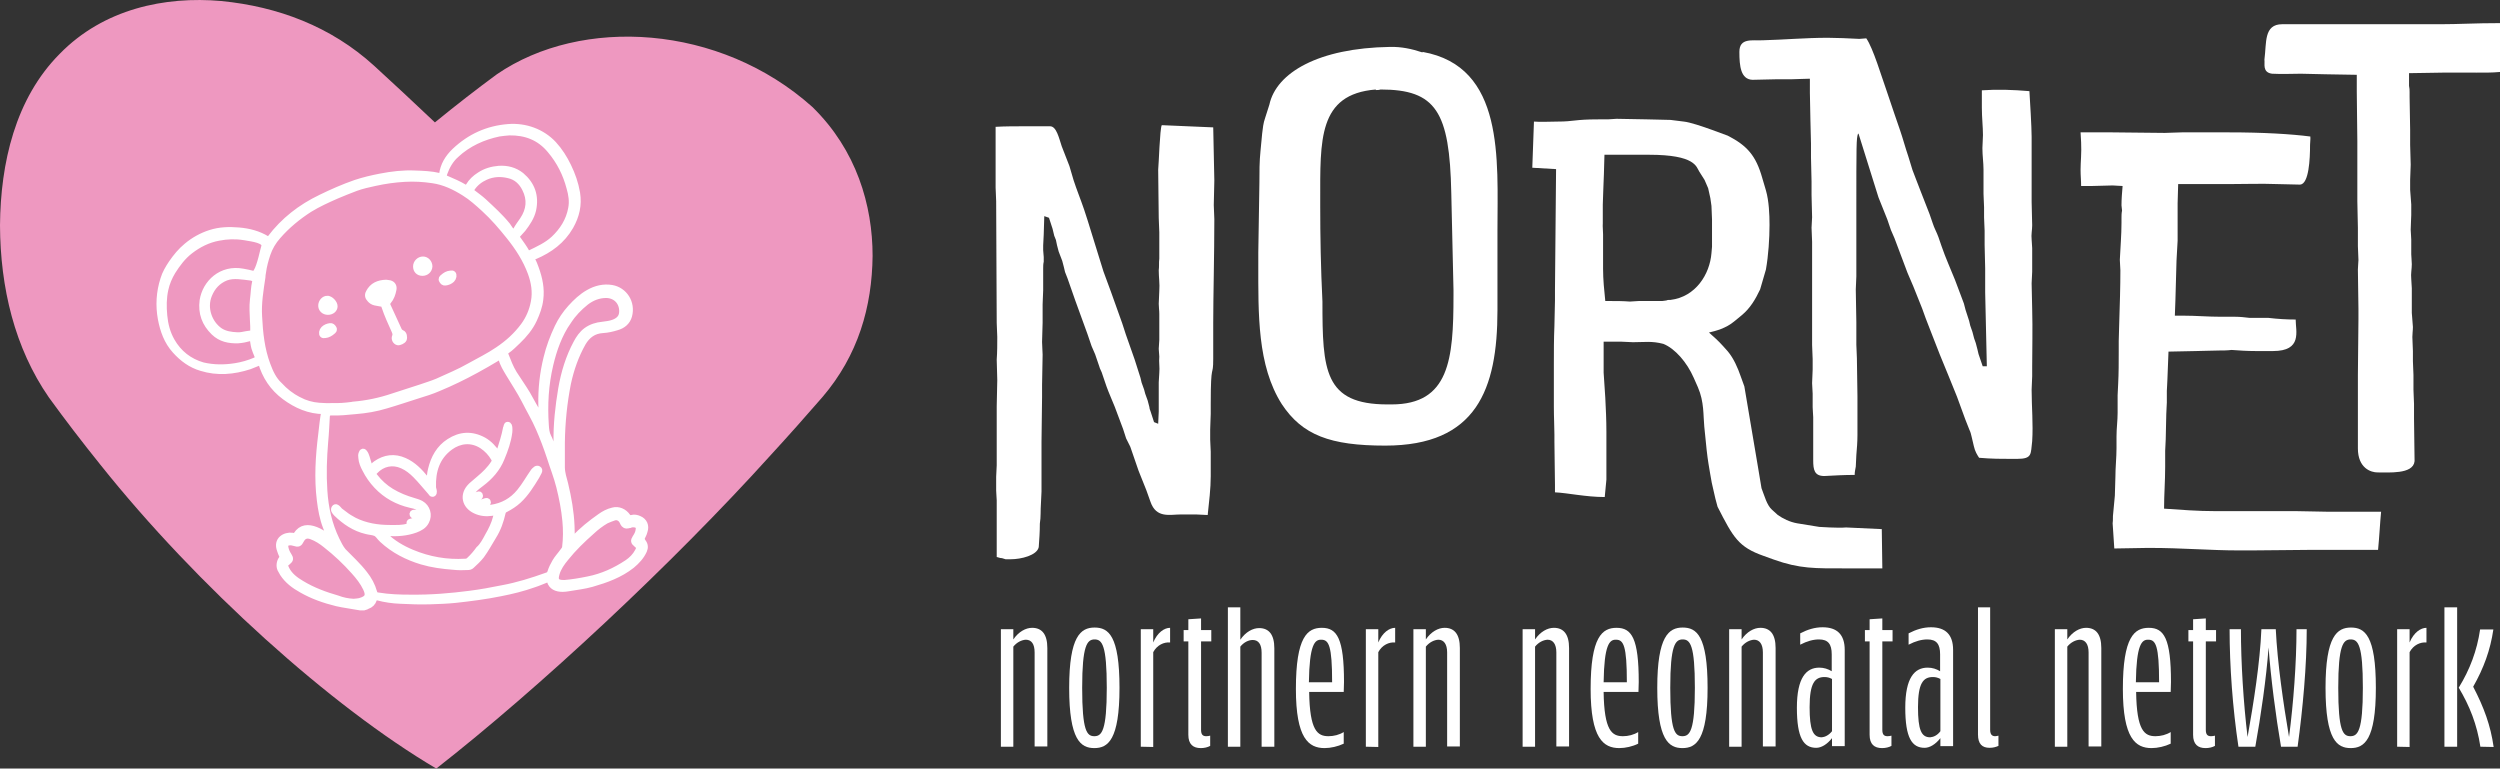
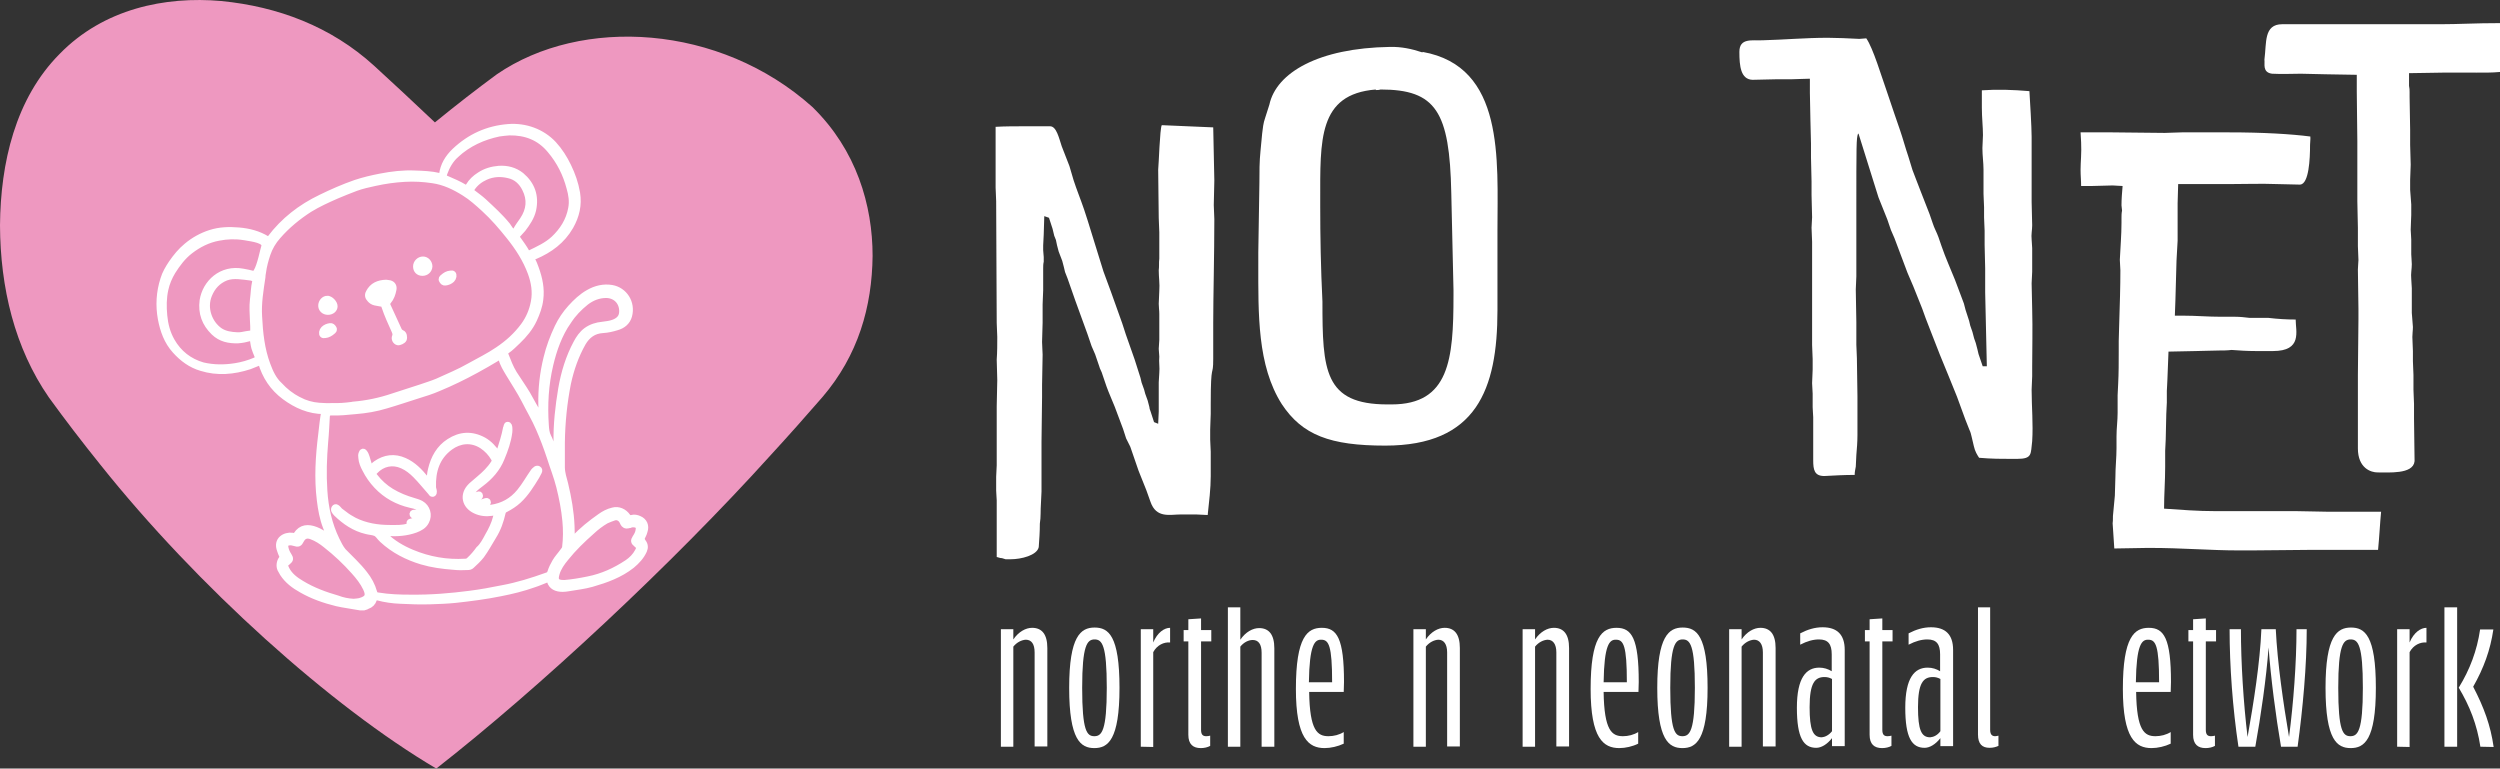
<svg xmlns="http://www.w3.org/2000/svg" id="uuid-53035597-d0ea-48fe-b877-7563019145b9" viewBox="0 0 904.2 277.97">
  <rect x="0" y="0" width="904.2" height="277.97" fill="#333333" stroke="none" />
  <g id="uuid-91e4c6ff-beb7-46b2-b235-2c6cbd36b78f">
    <g>
      <path d="M438.8,46.07l.4,19.2-.2,8.9c0,1.7,.2,3.4,.2,5.1,0,12.9-.4,28.3-.4,37.4v13.1c0,7.2-.9,.4-.9,16.3v3.6c0,1.9-.2,3.6-.2,5.7v3.6c0,1.5,.2,3,.2,4.4v8.9c0,4.4-.6,9.3-1.1,14-1.5,0-2.8-.2-4.2-.2h-5.5c-4,0-8.9,1.5-11-4.6l-1.5-4.2-2.8-7-3-8.7-1.5-3-1.1-3.4-3-8c-.9-2.3-2.1-4.9-3-7.4l-1.5-4.4c-.2-.9-.9-1.9-1.1-2.8l-1.5-4.4-1.3-3-1.5-4.4-4.4-12.1-2.8-8-.9-2.3-.4-1.7-.6-2.3-1.3-3.4-.6-2.3-.4-1.9-.6-1.5-.6-2.5-1.3-4-1.7-.6c0,2.1-.2,4.4-.2,6.6,0,1.3-.2,2.8-.2,4v1.7c0,.8,.2,1.7,.2,2.5v1.7c-.2,.8-.2,1.7-.2,2.5v7.8c0,1.7-.2,3.4-.2,5.1v6.6l-.2,7c0,1.5,.2,3.2,.2,4.6,0,3.6-.2,7.6-.2,11v4.4c0,5.5-.2,10.6-.2,16.1v18l-.2,4.2c-.2,2.5,0,5.1-.4,7.4,0,3-.2,5.7-.4,8.5-.6,3-6.4,4.4-10.1,4.4h-1.9l-1.3-.4c-.9,0-1.5-.4-1.9-.4v-20.5c0-1.1-.2-2.3-.2-3.6v-4.9l.2-4.2v-21.3c0-3.2,.2-6.4,.2-9.5,0-2.5-.2-5.1-.2-7.4,.2-2.8,.2-5.5,.2-8.2,0-1.7-.2-3.4-.2-5.1,0-13.8-.2-29-.2-44,0-1.7-.2-3.4-.2-4.9v-22c3.2-.2,7.6-.2,10.4-.2h9.3c2.3,0,3.2,4.2,4.2,7.2l2.8,7.2,1.5,5.1c1.1,3.4,2.5,6.8,3.8,10.6l1.3,4,5.7,18.4,2.8,7.6,4,11.2,1.3,4,3.2,9.1,2.1,6.6,.4,1.7,.9,2.5,.4,1.5,.9,2.5,.6,2.3c0,.4,.2,1.1,.4,1.5l1.3,4,1.5,.6c0-1.5,.2-3,.2-4.4v-10.6l.2-3.4c.2-1.9-.2-4,0-5.9,0-.9-.2-1.9-.2-2.8,0-1.1,.2-2.1,.2-3.2v-9.5c0-1.3-.2-2.3-.2-3.6l.2-4.7c.2-2.5-.2-4.9-.2-7.4,.2-1.5,0-2.8,.2-4.2v-9.6c0-1.7-.2-3.4-.2-5.1,0-5.7-.2-11.2-.2-17.5,.2-1.5,.6-15,1.3-16.1l18.6,.8h0Z" style="fill:#fff;" />
      <path d="M514.5,18.97v-.2c29.8,5.3,27.1,38.9,27.1,64.7v28.8c0,28.6-7.6,48.9-40.6,48.9-19.9,0-30-3.8-37.4-15-8.9-14-8.5-32.6-8.5-51v-3.8l.4-25.2c0-4,0-7.8,.4-11.6l.6-6.3c.2-1.7,.4-3.8,1.1-5.7l1.5-4.7c2.5-11.6,17.8-20.5,43.6-20.9,4.1-.1,7.9,.7,11.8,2h0Zm-36.2,90.1c0,24.8,.6,37.2,23.5,37.2h1.5c20.9,0,22.4-16.3,22.4-39.3v-2.1l-.8-35.1c-.6-29.4-5.5-37.4-25.6-37.4-.6,.2-1.1,.2-1.7,.2v-.2c-20.9,1.7-20.1,18.2-20.1,40.4v1.9c0,10.7,.2,22.3,.8,34.4h0Z" style="fill:#fff;" />
-       <path d="M554.2,60.67l.6-16.7c1.7,.2,7.2,0,8.5,0,6.1,0,6.1-.8,14.8-.8h3.4c1.1,0,2.1-.2,3.2-.2l11,.2c2.8,0,5.7,.2,8.5,.2l4.8,.6c2.1,.2,6.6,1.7,10.2,3l5.7,2.1c7,3.6,10.2,7.2,12.5,15.4l1.3,4.4c1.1,3.8,1.3,8.7,1.3,12.5,0,4.9-.4,11-1.3,16.1l-2.1,7.2c-1.7,3.6-3.6,6.8-6.6,9.3l-2.8,2.3c-3,2.5-6.6,3.4-9.1,4,1.7,1.5,3.4,3,5.1,4.9l1.7,1.9c2.1,2.5,3.6,5.9,4.7,9.1l1.3,3.6,4.9,29,1.3,7.8c1.1,2.8,1.9,6.1,3.8,7.8l2.1,1.9c1.9,1.3,4.2,2.5,7,3l8,1.3c1.3,0,2.5,.2,3.8,.2,1.7,0,3.8,.2,5.9,0l12.9,.6,.2,14.2h-13.3c-11,0-16.5,.2-26-3.2l-3.6-1.3c-9.1-3.2-11-6.6-16.7-17.8l-.8-3-1.3-5.7-.6-3.4-.6-3.6c-.4-2.5-.8-5.9-1.5-13.3-.4-4,0-8.9-2.3-14.2l-1.5-3.4c-2.5-5.7-6.8-10.6-11-12.3-4.2-1.1-6.8-.6-11-.6-1.5,0-3-.2-4.4-.2h-6.2v11.2l.6,9.1c.2,4,.4,8,.4,12.3v17.3l-.6,6.3c-6.8,0-13.5-1.5-18-1.7v-2.8c0-4.9-.2-10.4-.2-15.6v-2.5c0-3.2-.2-5.9-.2-10.1v-15.4c0-4.4,0-9.1,.2-13.8l.2-9.1v-3.8l.4-43.8-8.6-.5h0Zm25.6,24.1v12.5c0,3.8,.4,7.8,.8,11.6h1.5c2.5,0,4.9,0,7.4,.2,1.1,0,2.1-.2,3.2-.2h8.5l1.5-.2c.4-.2,.8-.2,1.5-.2,9.1-1.1,14.2-9.3,14.8-16.9l.2-2.3v-9.9c0-1.7-.2-3.4-.2-4.9l-.4-2.8-.8-3.6-1.3-3-1.9-3c-1.1-1.7-1.3-6.1-18.2-6.1h-16.1c0,2.3-.2,4.4-.2,7,0,1.7-.2,3.4-.2,5.1,0,1.9-.2,4-.2,5.9v6.8c-.1,1.2,.1,2.5,.1,4h0Z" style="fill:#fff;" />
      <path d="M734,32.97c.2,3.4,.8,12.9,.8,16.5v23.5c0,2.8,.2,5.7,.2,8.5,0,1.7-.4,3.4-.2,5.1l.2,3.2v8.5c0,1.5-.2,2.8-.2,4.2l.2,9.3c.2,7.4,0,14.4,0,20.9v3.4c0,1.7-.2,3.2-.2,4.9,0,6.1,.6,12.3,.2,18.6-.6,4.6,.2,6.4-5.5,6.4h-1.9c-3.4,0-7.4,0-11.8-.4-.6-.9-1.5-2.3-1.9-4.2l-.8-3.4c-.2-.9-.4-1.7-.8-2.5l-1.5-3.8-3-8.2-3-7.4-3.2-7.8-3.2-8.2-1.9-4.9-1.3-3.6-3.2-8-2.1-4.9-4.7-12.5-1.3-3-1.3-3.8-3.2-8-7.2-23h-.2c-.6,1.9-.6,3.2-.6,28.8v22.8c0,1.7-.2,3.2-.2,4.7,0,4,.2,7.8,.2,11.8v8.2c0,1.5,.2,3.2,.2,4.9l.2,13.8v14c0,2.5-.2,4.9-.4,7.2l-.2,4.2c-.2,1.1-.4,1.9-.4,3-3.8,0-7.2,.2-11,.4-3.6,0-4-2.3-4-5.7v-15.6c0-1.1-.2-2.3-.2-3.6v-4.9c0-1.3-.2-2.5-.2-3.8,0-1.5,.2-3.2,.2-4.9v-3.8c0-1.7-.2-3.4-.2-5.1v-37.3c0-1.7-.2-3.4-.2-5.1,0-1.3,.2-2.5,.2-3.8,0-2.5-.2-5.5-.2-8v-4.9c0-3-.2-5.9-.2-8.7v-5c0-2.8-.2-5.5-.2-8.2l-.2-10.2v-5.1c-2.3,0-4.7,.2-6.6,.2h-5.3c-3,0-5.9,.2-8.9,.2-4.2-.2-4.7-4.9-4.7-10.1s4.7-4,8.5-4.2c7.8-.2,15.4-.9,23.5-.9,2.5,0,8.2,.2,11.4,.4,.8,0,1.7-.2,2.5-.2,2.5,3.6,5.5,13.8,7.6,19.7l2.5,7.4,2.1,6.1c1.1,3.2,1.9,6.3,3,9.5l1.5,4.9,1.3,3.4,1.7,4.4,3.2,8.2,1.1,3.2c.6,1.9,1.5,3.4,2.1,5.1l1.1,3.2c1.5,4.4,3.4,8.5,4.9,12.3l3.2,8.5,.6,2.3,1.3,4,.4,1.7,.8,2.3,.6,2.3,.6,1.7,.6,2.3,.4,1.7,1.5,4.4h1.5l-.6-26.7v-8.7c0-2.8-.2-5.7-.2-8.5v-5.1c0-1.5-.2-3.2-.2-4.9v-3.6c0-1.7-.2-3.2-.2-4.9v-8.7c0-2.5-.4-5.1-.4-7.8,0-1.5,.2-3,.2-4.7,0-3-.4-6.3-.4-9.9v-6.3c5.6-.4,11.3-.2,17.2,.3h0Z" style="fill:#fff;" />
      <path d="M835.5,52.37c0,5.1-.4,14.2-3.6,14.4l-8.7-.2c-5.3-.2-10.6,0-15.9,0h-19.5c0,2.3-.2,4.7-.2,7v13.5l-.4,7.2-.4,14.4c0,1.9-.2,3.6-.2,5.5h3c4.7,0,8.9,.4,13.8,.4h5.1c1.7,0,3.4,.2,5.1,.4h6.8c3.4,.4,6.6,.6,9.9,.6,0,4.2,2.5,11.4-8.2,11.4h-6.1c-3.2,0-6.3-.2-8.9-.4-1.5,.2-3.2,.2-4.4,.2-3,0-5.9,.2-8.5,.2-3.2,0-6.6,.2-9.9,.2l-.4,10.2c0,1.5-.2,2.8-.2,4v4.2c0,1.3-.2,2.8-.2,4.2,0,3-.2,6.1-.2,9.1,0,1.5-.2,2.8-.2,4.2v5.7c0,5.3-.4,10.1-.4,15.2,6.3,.4,11.8,.9,18.8,.9h29.2c3.4,0,7.2,.2,10.6,.2h19.9c-.4,4-.6,8.7-1.1,13.8h-24.1c-6.8,0-14,.2-21.6,.2h-4.7c-10.2,0-20.5-.9-31.9-.9h-1.3c-3.8,0-7.6,.2-11.8,.2l-.6-9.1c.2-1.3,0-2.3,.2-3.6l.6-6.4,.2-6.8c0-3.4,.4-7,.4-10.4v-4.2c0-3,.4-5.7,.4-8.5v-6.4l.2-4.2c.2-3.8,.2-7.8,.2-11.6v-3.8l.2-7.2c.2-6.3,.4-12.5,.4-18.4,0-1.3-.2-2.5-.2-3.8,.2-4.4,.6-9.1,.6-13.3v-1.7c0-.8,0-1.9,.2-2.8,0-.6-.2-1.3-.2-1.9,0-2.3,.2-4.7,.4-7-1.3,0-2.5-.2-3.6-.2l-7.6,.2h-3.8c0-2.1-.2-3.6-.2-5.9,0-2.8,.4-6.1,.2-9.9l-.2-3.6h11.5c5.9,0,12.5,.2,19,.2,1.9,0,4-.2,6.1-.2h17.1c12.3,0,22.4,.6,29.4,1.5,.1,1.1-.1,1.9-.1,3h0Z" style="fill:#fff;" />
      <path d="M896,25.77h-12.7c-4,0-8.2,.2-12.5,.2v5.1c.2,.9,.2,1.5,.2,2.3v1.7c0,3.8,.2,8,.2,11.8v5.5c0,2.1,.2,4.9,.2,7.2,0,1.9-.2,3.8-.2,5.5v3.6l.4,5.3v3.8c0,1.7-.2,3.4-.2,5.3,0,1.1,.2,2.3,.2,3.6v5.3c0,1.1,.2,2.3,.2,3.6,0,1.7-.4,3.4-.2,5.3l.2,3.4v8.9l.4,5.1c0,1.3-.2,2.3-.2,3.6,0,1.7,.2,3.4,.2,5.1v3.6c0,1.7,.2,3.4,.2,5.1v5.3c0,1.7,.2,3.4,.2,5.1v5.3c0,5.3,.2,10.1,.2,15.4-.4,4.2-8.7,3.6-12.9,3.6-2.1,0-6.6-1.3-6.6-8.2v-26.4c0-6.8,.2-13.5,.2-20.3v-3.8c0-4.9-.2-9.3-.2-14.2,0-1.3,.2-2.3,.2-3.4l-.2-5.1v-6.6c0-3.2-.2-6.3-.2-9.7v-21.7c0-5.5-.2-12.1-.2-17.8v-6.6c-4.2,0-8-.2-11.8-.2l-8.9-.2c-3.4,0-6.6,.2-10.4,0-3-.4-2.1-2.8-2.3-4.6,.8-6.3-.2-12.3,5.9-12.3h57.1c6.8,0,13.1-.4,21.2-.4V25.57c-2.2,.2-4.7,.2-7.7,.2h0Z" style="fill:#fff; stroke:#fff; stroke-miterlimit:10;" />
    </g>
    <path d="M315.6,92.57c-.2,18.4-5.2,35.9-18.1,51-5.9,6.8-12.2,13.9-18.9,21.2-35.5,39.3-83.7,84.2-120.8,113.2-38-22.4-86.5-66-121.5-109.9-6.6-8.2-12.8-16.3-18.6-24.3C5.3,125.87,.1,104.07,0,81.47,.2,58.97,5.5,35.67,21.6,19.47,37.5,3.17,59.7-1.43,80,.37c20.5,2,39.7,9.2,55.3,23.4,7.1,6.5,14.4,13.3,22,20.5,7.7-6.3,15.2-12.1,22.4-17.4,30.6-21,80.6-18.2,114.1,11.8,16,15.6,21.8,35.6,21.8,53.9h0Z" style="fill:#ee98c0; fill-rule:evenodd;" />
    <path d="M130.9,219.77h-.3c-.3,0-.6,0-.9-.1-2.6-.5-5.3-.8-7.9-1.4-4.5-1.1-8.8-2.6-12.8-4.9-2.7-1.5-5.1-3.3-6.8-5.9-.3-.5-.6-1-.9-1.6-.5-1.2-.3-2.7,.5-3.8,.3-.4,.3-.8,.1-1.2-.3-.6-.5-1.2-.7-1.8-1.5-3.9,1.8-5.7,4.5-5.4,.2,0,.4,.1,.5,.1,.4,.1,.7-.1,.9-.4,1.8-2.8,4.4-2.9,7.2-1.8,1.5,.6,2.8,1.4,4.1,2.4l.1,.1c.2,.1,.3,.2,.7,.2-.5-1.3-.9-2.5-1.4-3.6-1.2-3.1-1.8-6.4-2.2-9.7-1-8-.5-15.9,.5-23.9,.3-2.8,.6-5.5,1.1-8.3-5.4,0-10.1-2.1-14.3-5.2-4.3-3.2-7.1-7.4-8.6-12.6-1.5,.6-2.7,1.1-4,1.6-5.8,1.9-11.7,2.4-17.5,.6-3.8-1.1-6.9-3.4-9.5-6.3-3-3.3-4.4-7.3-5.2-11.5-.9-4.9-.6-9.7,.9-14.4,.6-2.1,1.8-4.1,3-5.9,1.6-2.3,3.3-4.4,5.5-6.2,2.5-2.1,5.4-3.7,8.5-4.7,3.4-1.1,6.8-1.2,10.4-.9,3.6,.3,7.1,1.2,10.2,3.1,.4,.2,.7,.3,1-.2,4.9-6.5,11.1-11.3,18.4-14.8,4.1-2,8.2-3.8,12.5-5.3,3-1,6-1.7,9.1-2.3,4.1-.8,8.3-1.3,12.5-1.1,2.9,.1,5.9,.2,8.8,.9h.1c.4,.1,.7,.2,.8-.4,.4-3.4,2.1-6.2,4.6-8.6,5.5-5.2,11.9-8.1,19.4-8.7,6.2-.5,12.3,1.7,16.5,6.2,2.2,2.4,3.9,5.1,5.3,8,1.5,3.1,2.6,6.2,3.2,9.7,.7,4.4-.2,8.3-2.4,12.2-3,5.2-7.5,8.5-12.9,10.8-.2,.1-.4,.1-.6,.2-.5,.2-.6,.4-.4,.9,.6,1,1,2.1,1.4,3.2,1.3,3.6,2.1,7.3,1.6,11.2-.3,2.6-1.2,5-2.3,7.4-1.4,3-3.5,5.5-5.9,7.8-1.3,1.2-2.5,2.5-4,3.5-.5,.4-.6,.8-.4,1.3,.9,2.3,1.8,4.7,3.1,6.8,1.6,2.5,3.3,4.9,4.8,7.4,1.5,2.7,3,5.4,4.6,8.1,.1,.2,.1,.6,.6,.6-.2-1.6-.3-3.2-.3-4.9-.1-5.7,.5-11.3,1.9-16.9,.9-3.8,2.3-7.5,4-11.1,1.2-2.5,2.8-4.9,4.7-7s4-4.1,6.5-5.5c2.6-1.5,5.5-2.2,8.5-1.7,4.6,.8,7.6,5.4,6.3,10.2-.6,2.2-2.3,3.6-4.5,4.2-1.6,.5-3.3,.9-5.1,1-3.3,.2-5.5,1.9-7.1,4.6-2.6,4.6-4.3,9.5-5.4,14.6-1.4,7.1-2.1,14.2-2.2,21.4v8.9c0,2.1,.7,4.1,1.2,6.1,1.2,5,2.1,10.1,2.3,15.2,.1,1.7,.1,3.4-.1,5,.4,.2,.6-.1,.8-.3,0-.1,.1-.1,.1-.2,2.8-3.1,6-5.6,9.4-8,1.4-1,2.9-1.8,4.6-2.2,2.1-.6,4.2,.4,5.4,2.1,.4,.6,.7,.7,1.4,.6,1-.3,1.9-.1,2.8,.3,1.9,.8,2.7,2.6,2,4.6-.2,.6-.3,1.1-.6,1.6-.5,.8-.6,1.4,.1,2.3,.7,.9,.8,2,.3,3.1-1,2.2-2.6,3.9-4.4,5.4-4.3,3.4-9.3,5.2-14.5,6.7-2.8,.8-5.7,1.1-8.6,1.6-.6,.1-1.3,.2-2,.2-2.3,0-4.1-.8-4.7-2.9-.1-.6-.4-.7-1-.5-1.6,.6-3.1,1.3-4.7,1.8-3.9,1.4-8,2.4-12.1,3.2-5.4,1.1-10.9,1.8-16.4,2.4-3,.3-6,.4-9,.5-3.6,.1-7.2,0-10.9-.2-2.7-.1-5.4-.5-8.1-1.2-.5-.1-.7-.2-.9-.1s-.2,.3-.4,.8c-.4,1.2-1.2,2-2.4,2.4-.6,.4-1.3,.5-2,.5h0ZM165,56.07c-2,1.8-3.3,4.1-4.2,6.6-.4,1.2-.2,1.6,1,2,2.1,.9,4.2,1.8,6.2,3q.9,.5,1.4-.4c1-1.7,2.4-3,4-4,2.1-1.4,4.5-2.1,7-2.3,3-.2,5.8,.5,8.2,2.4,3.9,3.3,5.4,7.5,4.3,12.6-.6,2.6-2.1,4.8-3.7,6.9-.6,.7-1.3,1.4-1.9,2.1-.3,.4-.5,.7-.1,1.2,1.2,1.7,2.4,3.3,3.4,5.1,.2,.4,.5,.5,.9,.3,3.1-1.5,6.2-2.9,8.7-5.2,3.2-3,5.5-6.6,6.3-11,.5-2.5,.1-5-.6-7.4-1.3-5-3.6-9.6-7-13.6-3.8-4.6-8.8-6.5-14.7-6.4-1.2,.1-2.4,.2-3.7,.4-5.7,1.2-11.1,3.6-15.5,7.7h0Zm20.8,28c.4-.2,.6-.5,.7-.8,.7-1.3,1.6-2.5,2.5-3.8,2.4-3.6,2.8-7.3,.8-11.2-1.2-2.4-3.1-4.2-5.8-4.8-2.8-.7-5.6-.6-8.3,.6-2,.9-3.7,2.2-4.9,4-.6,.9-.6,1,.3,1.6,1.3,1,2.7,2,3.9,3.1,3,2.8,6,5.5,8.6,8.7,.7,1,1.2,2,2.2,2.6h0Zm-77.7,60.5c2.3,1.2,4.7,1.9,7.3,2.1,1.6,.1,3.3,.2,4.8,.1,2.4,.1,4.7-.1,7-.4l.5-.1c4.9-.4,9.7-1.4,14.4-3,3.4-1.1,6.8-2.2,10.2-3.3,2-.7,4-1.3,5.9-2.1,3.9-1.8,7.9-3.4,11.7-5.6,3.4-1.9,6.9-3.6,10.1-5.8,3.6-2.4,6.7-5.2,9.3-8.7,1.9-2.6,3.1-5.4,3.7-8.6,.7-3.6,.1-7.1-1.1-10.4-1.8-4.9-4.6-9.2-7.8-13.2-2.8-3.5-5.7-6.9-9.1-10-2.2-2-4.5-4.1-7.1-5.7-3.5-2.2-7.2-4-11.4-4.6-3.3-.5-6.7-.7-10.1-.5-3.6,.2-7.2,.7-10.8,1.5-2.3,.5-4.6,1-6.8,1.8-2.3,.9-4.7,1.8-7,2.8-3.4,1.5-6.7,3-9.8,4.9-4.2,2.7-8.1,5.9-11.4,9.7-1.7,1.9-3,4.1-3.8,6.5-.7,2.1-1.3,4.3-1.6,6.6-.1,.6-.2,1.1-.2,1.7-.7,4.7-1.5,9.4-1.2,14.2,.3,5.9,.9,11.8,3,17.4,1,2.7,2.2,5.4,4.4,7.4,1.9,2.1,4.2,3.9,6.9,5.3h0Zm-23.1-12.2c2.5-.4,5-1.1,7.3-2.1q1.1-.5,.7-1.6c-.4-1-.8-1.9-1.1-2.9-.3-1.1-.4-2.3-.6-3.4-.3-.1-.5-.1-.8,0h-.1c-1.4,.4-2.8,.7-4.3,.8-3.3,.1-6.3-.5-8.8-2.9-3.3-3.2-4.7-7-4.1-11.6,1-6.4,6.8-12,14.7-10.5,1.2,.2,2.5,.5,3.7,.8,1.4,.4,2.8-5.3,3.5-8.3,.2-.7,.3-1.2,.4-1.5,.7-2.2-4.3-2.8-6.6-3.2-.2,0-.4-.1-.6-.1-3.1-.5-6.2-.4-9.2,.2-3.8,.7-7.2,2.4-10.3,4.8-2.6,2-4.6,4.7-6.3,7.4-1.2,2-2.1,4.1-2.6,6.4-.7,3.1-.7,6.3-.4,9.5s1.1,6.3,2.7,9.1c2.5,4.4,6.3,7.4,11.2,8.8,3.9,.9,7.7,.9,11.6,.3h0Zm68-38.6c-1.4,0-2.6,1.2-2.6,2.6s.9,2.4,2.4,2.4c1.4,0,2.5-1,2.6-2.4,0-1.4-1.1-2.6-2.4-2.6h0Zm7.2,6.4c-.4,.3-.8,.7-.4,1.3,.3,.5,.6,.9,1.3,.8,.9-.1,1.8-.5,2.4-1.1,.3-.3,.5-.7,.6-1.2,.1-.9-.3-1.3-1.2-1.1-1.1,.1-1.9,.6-2.7,1.3h0Zm-68.9,20.1c.3-.3,.2-.9,.2-2.3,0-.7-.1-1.3-.1-2-.1-2.5-.3-5.1,0-7.6,.3-2.2,.3-4.3,.8-6.5,.1-.6,.1-1.1-.7-1.2-.3,0-.5-.2-.8-.2-1.5-.2-3-.4-4.5-.5s-3,0-4.4,.5c-3,1.2-4.9,3.3-6.1,6.2-2,4.8,.1,10.3,3.9,12.9,1.8,1.2,4,1.5,6.1,1.6,1.2,.1,2.3-.2,3.4-.4,1.3-.2,1.9-.2,2.2-.5h0Zm42-14.5c-.5,.9-.3,1.8,.4,2.5,.5,.6,1.1,1,1.9,1.2,.7,.1,1.4,.3,2.1,.4,.8,0,1.1,.4,1.3,1.1,1,3,2.3,5.8,3.6,8.7,.3,.7,.5,1.3,.2,2-.4,.9,.2,2,1.1,2.2,.6,.1,1.9-.5,2.2-1.1,.3-.8,.1-2.1-.7-2.4-.7-.3-1-.8-1.2-1.3-1.3-2.8-2.6-5.7-3.9-8.5-.3-.6-.2-1,.2-1.5,1.1-1.3,1.6-2.8,1.9-4.4,.2-1.1-.3-2-1.4-2.3-.4-.1-.8-.1-1.4-.2-2.7,.1-5,1-6.3,3.6h0Zm72.3,10.5c-3.3,4.8-5.2,10.2-6.5,15.7-1.7,7.2-2.1,14.4-1.6,21.8,.1,1.4,.2,2.9,.9,4.2,.3,.5,.5,1.1,.7,1.6,.6,1.6,1.2,3.1,1.7,4.7l.4-.1v-4.1c-.1-6.6,.6-13,1.7-19.5,1-5.8,2.7-11.4,5.5-16.6,.9-1.7,2-3.3,3.6-4.5,1.8-1.3,3.8-1.9,5.9-2.1,1.4-.2,2.7-.3,4-.8,1.6-.6,2.8-1.6,3-3.3,.4-3.3-1.7-6.4-5.6-6.5-2.8,0-5.2,1-7.3,2.6-2.5,2-4.6,4.2-6.4,6.9h0Zm-87.2-8.3c-1.2,0-2.2,1.1-2.3,2.4-.1,1.4,1,2.5,2.5,2.5,1.4,0,2.5-.9,2.5-2.1s-1.5-2.8-2.7-2.8Zm79.4,100.1c.7-.2,1-.6,1.2-1.2,.4-1.3,1-2.5,1.7-3.7,.8-1.4,1.9-2.5,2.8-3.8,.3-.4,.7-.8,.8-1.4,.4-3.2,.4-6.4,.1-9.6-.4-4.2-1.2-8.3-2.2-12.3-.9-3.6-2.3-7.1-3.4-10.6-1.2-3.6-2.5-7.1-4-10.5-1.5-3.5-3.5-6.8-5.2-10.2-1.7-3.3-3.8-6.4-5.7-9.6-1-1.7-2.1-3.4-2.6-5.4q-.3-.9-1.1-.4c-2.6,1.6-5.3,3.1-8,4.6-4.4,2.4-8.9,4.6-13.5,6.5-2.5,1.1-5.1,1.9-7.7,2.7-3.8,1.2-7.6,2.5-11.4,3.6-3.6,1.1-7.2,1.7-10.9,2-3,.3-6,.6-9,.5q-1.3,0-1.4,1.3h0c-.2,3.1-.3,6.2-.6,9.2-.5,5.9-.7,11.8-.3,17.7,.4,6.2,1.7,12.1,4.4,17.7,.7,1.4,1.4,2.9,2.4,4.1,2.6,2.7,5.4,5.2,7.7,8.2,1.6,2,2.8,4.2,3.5,6.7,.2,.8,.6,1,1.2,1.1,4.1,.7,8.2,.8,11.6,.8,7.8,.1,14.7-.5,21.7-1.4,3.9-.5,7.8-1.2,11.7-2,5.5-1,10.9-2.7,16.2-4.6h0Zm-4.1-38.4c.4-.3,.8-.3,1.1-.1,.4,.2,.4,.7,.2,1.1-.3,.6-.6,1.1-.9,1.7-1.9,3.1-3.8,6.2-6.5,8.7-1.4,1.3-3,2.3-4.7,3.2-.5,.2-.8,.5-1,1.1-.7,3.1-1.7,6-3.4,8.7-1.4,2.3-2.7,4.7-4.3,6.9-1.1,1.4-2.3,2.5-3.6,3.7-.4,.4-.9,.5-1.5,.5-1.7,.1-3.4,.1-5.2-.1-3.9-.3-7.7-.8-11.4-1.9-5.3-1.6-10.2-4.1-14.3-7.9l-.1-.1c-.9-.8-1.4-1.9-2.4-2.3-1-.4-2.1-.4-3.2-.7-4.3-1-7.8-3.4-10.9-6.4-.3-.3-.6-.7-.8-1.1-.3-.6,.3-1.7,1-1.2,.5,.3,.8,.8,1.2,1.2,.5,.4,1.1,.8,1.6,1.2,1.1,.9,2.3,1.6,3.6,2.3,4,2,8.4,2.7,12.8,2.7h.6c1.9,0,3.9,.1,5.8-.5,.3-.1,.7-.1,1-.4-.6-1-.5-1.3,.6-1.5,.6-.1,1.2-.1,1.8-.1h.5c.4,0,.7,0,.9-.3q.1-.1,.1-.2c.2-.3,.4-.5,.2-.9-.1-.2-.4-.2-.6-.2h-.8c-.4,0-.8,0-1.2-.1s-.8-.3-.8-.8c.1-.5,.5-.5,.8-.5h0c.6,0,1.2,.1,1.8,.9h.8c-.1-1.7-.6-2.2-1.2-2.6-.9-.6-1.9-.8-2.9-1-4.7-1.1-8.8-3.3-12.2-6.9-1.7-1.8-3.1-3.8-4.2-6-.7-1.3-1.3-2.7-1.4-4.2-.1-.6-.1-1.1,.1-1.6,.1-.3,.2-.6,.6-.7,.3,0,.4,.2,.6,.4h0c.4,.5,.6,1.1,.8,1.7,.4,1.3,.8,2.6,1.2,4,.9-.6,1.3-1.2,2-1.7,3.3-2.3,6.8-2.7,10.4-1.1,3.2,1.4,5.6,3.9,7.7,6.5,.3,.4,.5,.9,1.2,1.2,.2-1.6,.2-3,.6-4.5,1-4.2,3-7.8,6.6-10.1,4-2.6,8.2-2.9,12.6-.5,2.1,1.2,3.6,2.9,5,4.9,.5-.3,.6-.7,.7-1.1,.8-2.6,1.7-5.3,2.2-8,0-.1,0-.2,.1-.3,.2-.4,.1-1.1,.6-1.1,.6,0,.6,.6,.7,1v.2c.1,.5,0,1,0,1.5-.4,3.3-1.5,6.4-2.8,9.5-1.5,3.8-4.2,6.8-7.4,9.2-.9,.7-1.9,1.4-2.7,2.3-.7,.7-1.1,1.5-1.2,2.4,.4,.2,.6,.1,.8-.1,.1,0,.1-.1,.2-.1,.4-.2,.8-.4,1.2-.5,.1,0,.2-.1,.3-.1,.3-.1,.7-.3,.9,.1,.3,.6-.1,.9-.5,1.1-.1,0-.1,.1-.2,.1-.6,.5-1.4,.6-2,1.1,.1,.6,.5,.8,.9,1.1,.3,.2,.6,.2,.9,0,.9-.6,1.9-.8,2.9-1.2,.4-.1,.8-.1,.9,.3,.2,.4-.1,.6-.4,.9h0c-.5,.4-1.1,.4-1.6,1,1,.5,2.1,.3,3.1,.2,4.2-.6,7.6-2.5,10.3-5.8,1.9-2.3,3.3-4.9,5-7.3,.2-.2,.5-.6,.8-.8h0Zm-17.3,24.1c1.2-2.1,2.3-4.3,2.9-6.7l.3-1.2c.1-.4-.1-.5-.5-.5s-.8,.1-1.2,.2c-2.1,.3-4.1,.1-6-.8-3.9-1.8-4.8-5.9-1.7-9l.3-.3c.9-.8,1.9-1.6,2.8-2.4,1.9-1.6,3.8-3.4,5.2-5.6,.4-.6,.4-1,.1-1.6-1.1-1.9-2.5-3.4-4.3-4.6-3.9-2.5-8.1-1.9-11.4,.5-4.8,3.5-6.4,8.6-6.2,14.4,0,.5,.3,1.1,.3,1.6,0,.3,0,.8-.4,.9-.4,.1-.5-.1-.7-.3q-.1-.1-.1-.2c-1.9-2.1-3.6-4.3-5.6-6.3-1.4-1.4-2.9-2.6-4.7-3.4-3.5-1.6-7.2-.8-9.8,2-.8,.8-.8,1-.1,1.8,1.7,2.2,3.7,4,6,5.4,2.5,1.5,5.2,2.6,8,3.4,.9,.3,1.8,.5,2.7,1,2.3,1.3,3.2,4.2,1.9,6.6-.8,1.6-2.3,2.4-3.9,3-3.3,1.2-6.7,1.4-10.2,1.2h-.2c-.3,0-.7,0-1,.1,0,.2,.1,.4,.2,.4l.1,.1c2.8,2.8,6.2,4.8,9.8,6.3,6.2,2.6,12.6,3.7,19.3,3.3,.6,0,1-.2,1.4-.6,1.3-1.2,2.4-2.5,3.4-3.9,1.4-1.2,2.3-3,3.3-4.8h0Zm50.4,9.7c1.6-1.1,2.9-2.4,3.8-4.1,.7-1.3,.7-1.5-.5-2.5-1-.8-1.1-1.3-.4-2.4,.6-.9,1.1-1.8,1.2-2.9,.2-1.1-.1-1.5-1.2-1.8-.6-.1-1.3-.1-1.9,.2h-.1c-.4,.1-.7,.2-1.1,.2-.9-.1-1.2-.7-1.5-1.4-.6-1.3-1.8-1.9-3-1.5-.9,.3-1.9,.7-2.8,1.1-1.9,1.1-3.6,2.4-5.2,3.9-3.4,3-6.6,6.1-9.4,9.6-1.4,1.7-2.7,3.5-3.3,5.6s-.5,3.4,2.8,3.3c2.6-.2,5.6-.7,8.5-1.3,5.1-1,9.7-3.1,14.1-6h0Zm-98.9,14.1c.8-.1,1.6-.1,2.3-.3,2.7-.8,3.3-1.8,2.1-4.4-1.1-2.3-2.6-4.2-4.3-6.1-3.1-3.5-6.5-6.7-10.2-9.6-1.6-1.3-3.3-2.4-5.2-3.1-1.6-.6-2.8-.2-3.6,1.3-.7,1.4-1.1,1.6-2.6,1.1-.6-.2-1.2-.3-1.9-.2-1.1,.2-1.4,.6-1.2,1.7s.6,2,1.2,2.9c.7,1.1,.7,1.6-.3,2.4-1.2,.9-1.2,1.2-.5,2.6,1.2,2.3,3.2,3.8,5.4,5.1,4.1,2.5,8.5,4.1,13,5.4,1.8,.7,3.8,1.1,5.8,1.2h0Zm-7.6-97.6c.4-.3,.8-.7,.4-1.3-.3-.5-.7-.9-1.3-.8-.9,.1-1.8,.5-2.4,1.1-.3,.3-.5,.7-.6,1.2-.1,.9,.3,1.3,1.2,1.1,1-.1,1.9-.6,2.7-1.3Z" style="fill:#fff; fill-rule:evenodd; stroke:#fff; stroke-miterlimit:10; stroke-width:2px;" />
    <g>
      <path d="M366.5,233.87v36.2h-4.5v-42.5h4.5v3.7c1.9-2.8,4.5-4.2,6.8-4.2,3.5,0,5.5,2.3,5.5,7.3v35.6h-4.6v-34c0-3-1.1-4.6-3.2-4.6-1.5,.1-3.2,.9-4.5,2.5h0Z" style="fill:#fff;" />
      <path d="M386.7,248.77c0-18.7,4.2-21.8,9.2-21.8s9,2.9,9,21.8-4.2,21.8-9.1,21.8-9.1-2.9-9.1-21.8h0Zm4.7,0c0,15.6,1.7,17.5,4.4,17.5s4.5-2,4.5-17.5-1.7-17.5-4.4-17.5-4.5,2.1-4.5,17.5Z" style="fill:#fff;" />
      <path d="M412.6,270.07v-42.5h4.5v4.8c1.5-3.6,4-5.3,6.1-5.3v5.3c-2.2-.2-4.7,.9-6.1,3.5v34.3l-4.5-.1h0Z" style="fill:#fff;" />
      <path d="M434.3,270.57c-2.8,0-4.5-1.4-4.5-4.8v-33.8h-1.7v-4.1h1.7v-3.9l4.6-.3v4.2h3.7v4.1h-3.7v32c0,1.8,.7,2.3,1.9,2.3,.5,0,1-.1,1.4-.2v3.7c-.9,.5-2.1,.8-3.4,.8h0Z" style="fill:#fff;" />
      <path d="M448.6,233.87v36.2h-4.5v-50.4h4.5v11.7c1.9-2.8,4.5-4.2,6.8-4.2,3.5,0,5.5,2.3,5.5,7.3v35.6h-4.6v-34c0-3-1.1-4.6-3.2-4.6-1.5,0-3.2,.8-4.5,2.4h0Z" style="fill:#fff;" />
      <path d="M479.1,270.57c-5.8,0-10.4-3.5-10.4-21.4,0-18.9,4.2-22.1,9.4-22.1,5.5,0,8,3.9,8,19.6,0,1-.1,2.7-.1,3.6h-12.5c.2,14,3,16,7,16,1.9,0,3.9-.5,5.5-1.5v4.2c-2.1,1-4.7,1.6-6.9,1.6h0Zm-5.7-23.8h8.4v-.1c0-13.1-1.2-15.3-3.9-15.3-2.4-.1-4.3,1.8-4.5,15.4h0Z" style="fill:#fff;" />
-       <path d="M494,270.07v-42.5h4.5v4.8c1.5-3.6,4-5.3,6.1-5.3v5.3c-2.2-.2-4.7,.9-6.1,3.5v34.3l-4.5-.1h0Z" style="fill:#fff;" />
      <path d="M515.7,233.87v36.2h-4.5v-42.5h4.5v3.7c1.9-2.8,4.5-4.2,6.8-4.2,3.5,0,5.5,2.3,5.5,7.3v35.6h-4.6v-34c0-3-1.2-4.6-3.2-4.6-1.5,.1-3.2,.9-4.5,2.5h0Z" style="fill:#fff;" />
      <path d="M555.2,233.87v36.2h-4.5v-42.5h4.5v3.7c1.9-2.8,4.5-4.2,6.8-4.2,3.5,0,5.5,2.3,5.5,7.3v35.6h-4.6v-34c0-3-1.2-4.6-3.2-4.6-1.5,.1-3.2,.9-4.5,2.5h0Z" style="fill:#fff;" />
      <path d="M585.7,270.57c-5.8,0-10.4-3.5-10.4-21.4,0-18.9,4.2-22.1,9.4-22.1,5.5,0,8,3.9,8,19.6,0,1-.1,2.7-.1,3.6h-12.6c.2,14,3,16,7,16,1.9,0,3.9-.5,5.5-1.5v4.2c-2,1-4.6,1.6-6.8,1.6h0Zm-5.7-23.8h8.4v-.1c0-13.1-1.2-15.3-3.9-15.3-2.4-.1-4.3,1.8-4.5,15.4h0Z" style="fill:#fff;" />
      <path d="M599.4,248.77c0-18.7,4.2-21.8,9.2-21.8s9,2.9,9,21.8-4.2,21.8-9.1,21.8-9.1-2.9-9.1-21.8h0Zm4.7,0c0,15.6,1.7,17.5,4.4,17.5s4.5-2,4.5-17.5-1.7-17.5-4.4-17.5-4.5,2.1-4.5,17.5Z" style="fill:#fff;" />
      <path d="M629.9,233.87v36.2h-4.5v-42.5h4.5v3.7c1.9-2.8,4.5-4.2,6.8-4.2,3.5,0,5.5,2.3,5.5,7.3v35.6h-4.6v-34c0-3-1.2-4.6-3.2-4.6-1.5,.1-3.2,.9-4.5,2.5h0Z" style="fill:#fff;" />
      <path d="M662.6,266.97c-1.8,2.3-3.9,3.5-5.7,3.5-4.6,0-7-3.6-7-14.5s3.4-14.5,8.1-14.5c1.7,0,3.2,.5,4.5,1.3v-6.1c0-3.7-1.3-5.4-4.6-5.4-2.1,0-4.3,.6-6.8,1.9v-4.1c2.7-1.4,5.3-2.2,8.1-2.2,5.2,0,8,2.6,8,8.2v34.8h-4.6v-2.9h0Zm0-2.5v-18.9c-.9-.5-1.8-.7-2.7-.7-3.5,0-5.4,2.2-5.4,10.9,0,8.2,1.2,10.9,4.4,10.9,1.1-.1,2.5-.7,3.7-2.2h0Z" style="fill:#fff;" />
      <path d="M680.7,270.57c-2.8,0-4.5-1.4-4.5-4.8v-33.8h-1.7v-4.1h1.7v-3.9l4.6-.3v4.2h3.7v4.1h-3.7v32c0,1.8,.7,2.3,1.9,2.3,.5,0,1-.1,1.4-.2v3.7c-.9,.5-2.1,.8-3.4,.8h0Z" style="fill:#fff;" />
      <path d="M701.8,266.97c-1.8,2.3-3.9,3.5-5.7,3.5-4.6,0-7-3.6-7-14.5s3.4-14.5,8.1-14.5c1.7,0,3.2,.5,4.5,1.3v-6.1c0-3.7-1.3-5.4-4.6-5.4-2.1,0-4.3,.6-6.8,1.9v-4.1c2.7-1.4,5.3-2.2,8.1-2.2,5.2,0,8,2.6,8,8.2v34.8h-4.6v-2.9h0Zm0-2.5v-18.9c-.9-.5-1.8-.7-2.7-.7-3.5,0-5.4,2.2-5.4,10.9,0,8.2,1.2,10.9,4.4,10.9,1.2-.1,2.6-.7,3.7-2.2h0Z" style="fill:#fff;" />
      <path d="M715.3,219.67h4.5v44.3c0,1.8,.8,2.3,1.8,2.3,.4,0,.8-.1,1.2-.2v3.7c-.9,.4-1.9,.7-3.2,.7-2.7,0-4.2-1.4-4.2-4.8v-46h-.1Z" style="fill:#fff;" />
-       <path d="M747.7,233.87v36.2h-4.5v-42.5h4.5v3.7c1.9-2.8,4.5-4.2,6.8-4.2,3.5,0,5.5,2.3,5.5,7.3v35.6h-4.6v-34c0-3-1.2-4.6-3.2-4.6-1.5,.1-3.2,.9-4.5,2.5h0Z" style="fill:#fff;" />
      <path d="M778.2,270.57c-5.8,0-10.4-3.5-10.4-21.4,0-18.9,4.2-22.1,9.4-22.1,5.5,0,8,3.9,8,19.6,0,1-.1,2.7-.1,3.6h-12.5c.2,14,3,16,7,16,1.9,0,3.9-.5,5.5-1.5v4.2c-2.1,1-4.7,1.6-6.9,1.6h0Zm-5.7-23.8h8.4v-.1c0-13.1-1.2-15.3-3.9-15.3-2.4-.1-4.3,1.8-4.5,15.4h0Z" style="fill:#fff;" />
      <path d="M797.7,270.57c-2.8,0-4.5-1.4-4.5-4.8v-33.8h-1.7v-4.1h1.7v-3.9l4.6-.3v4.2h3.7v4.1h-3.7v32c0,1.8,.7,2.3,1.9,2.3,.5,0,1-.1,1.4-.2v3.7c-.9,.5-2.1,.8-3.4,.8h0Z" style="fill:#fff;" />
      <path d="M809.6,270.07c-2.1-14-3.2-29.2-3.2-42.5h4.1c0,12.1,.9,26.6,2.4,39,2.2-12.4,4.5-26.9,5-39h5.2c.6,12.2,2.7,26.6,4.8,39,1.6-12.3,2.7-26.9,2.7-39h3.7c0,13.2-1.4,28.6-3.3,42.5h-6c-1.9-11.1-3.7-24.9-4.5-35.9-.8,11-2.8,24.8-4.8,35.9h-6.1Z" style="fill:#fff;" />
      <path d="M841.1,248.77c0-18.7,4.2-21.8,9.2-21.8s9,2.9,9,21.8-4.2,21.8-9.1,21.8-9.1-2.9-9.1-21.8h0Zm4.6,0c0,15.6,1.7,17.5,4.4,17.5s4.5-2,4.5-17.5-1.7-17.5-4.4-17.5-4.5,2.1-4.5,17.5Z" style="fill:#fff;" />
      <path d="M867,270.07v-42.5h4.5v4.8c1.5-3.6,4-5.3,6.1-5.3v5.3c-2.2-.2-4.7,.9-6.1,3.5v34.3l-4.5-.1h0Z" style="fill:#fff;" />
      <path d="M884.1,219.67h4.6v50.4h-4.6v-50.4h0Zm13,50.4c-1.2-8-3.9-14.8-7.8-21.3v-.1c4-6.5,6.6-13.4,7.7-21h4.8c-1.1,7.5-3.5,14-7.3,20.7,3.9,7.5,6.3,14,7.4,21.8l-4.8-.1h0Z" style="fill:#fff;" />
    </g>
  </g>
</svg>